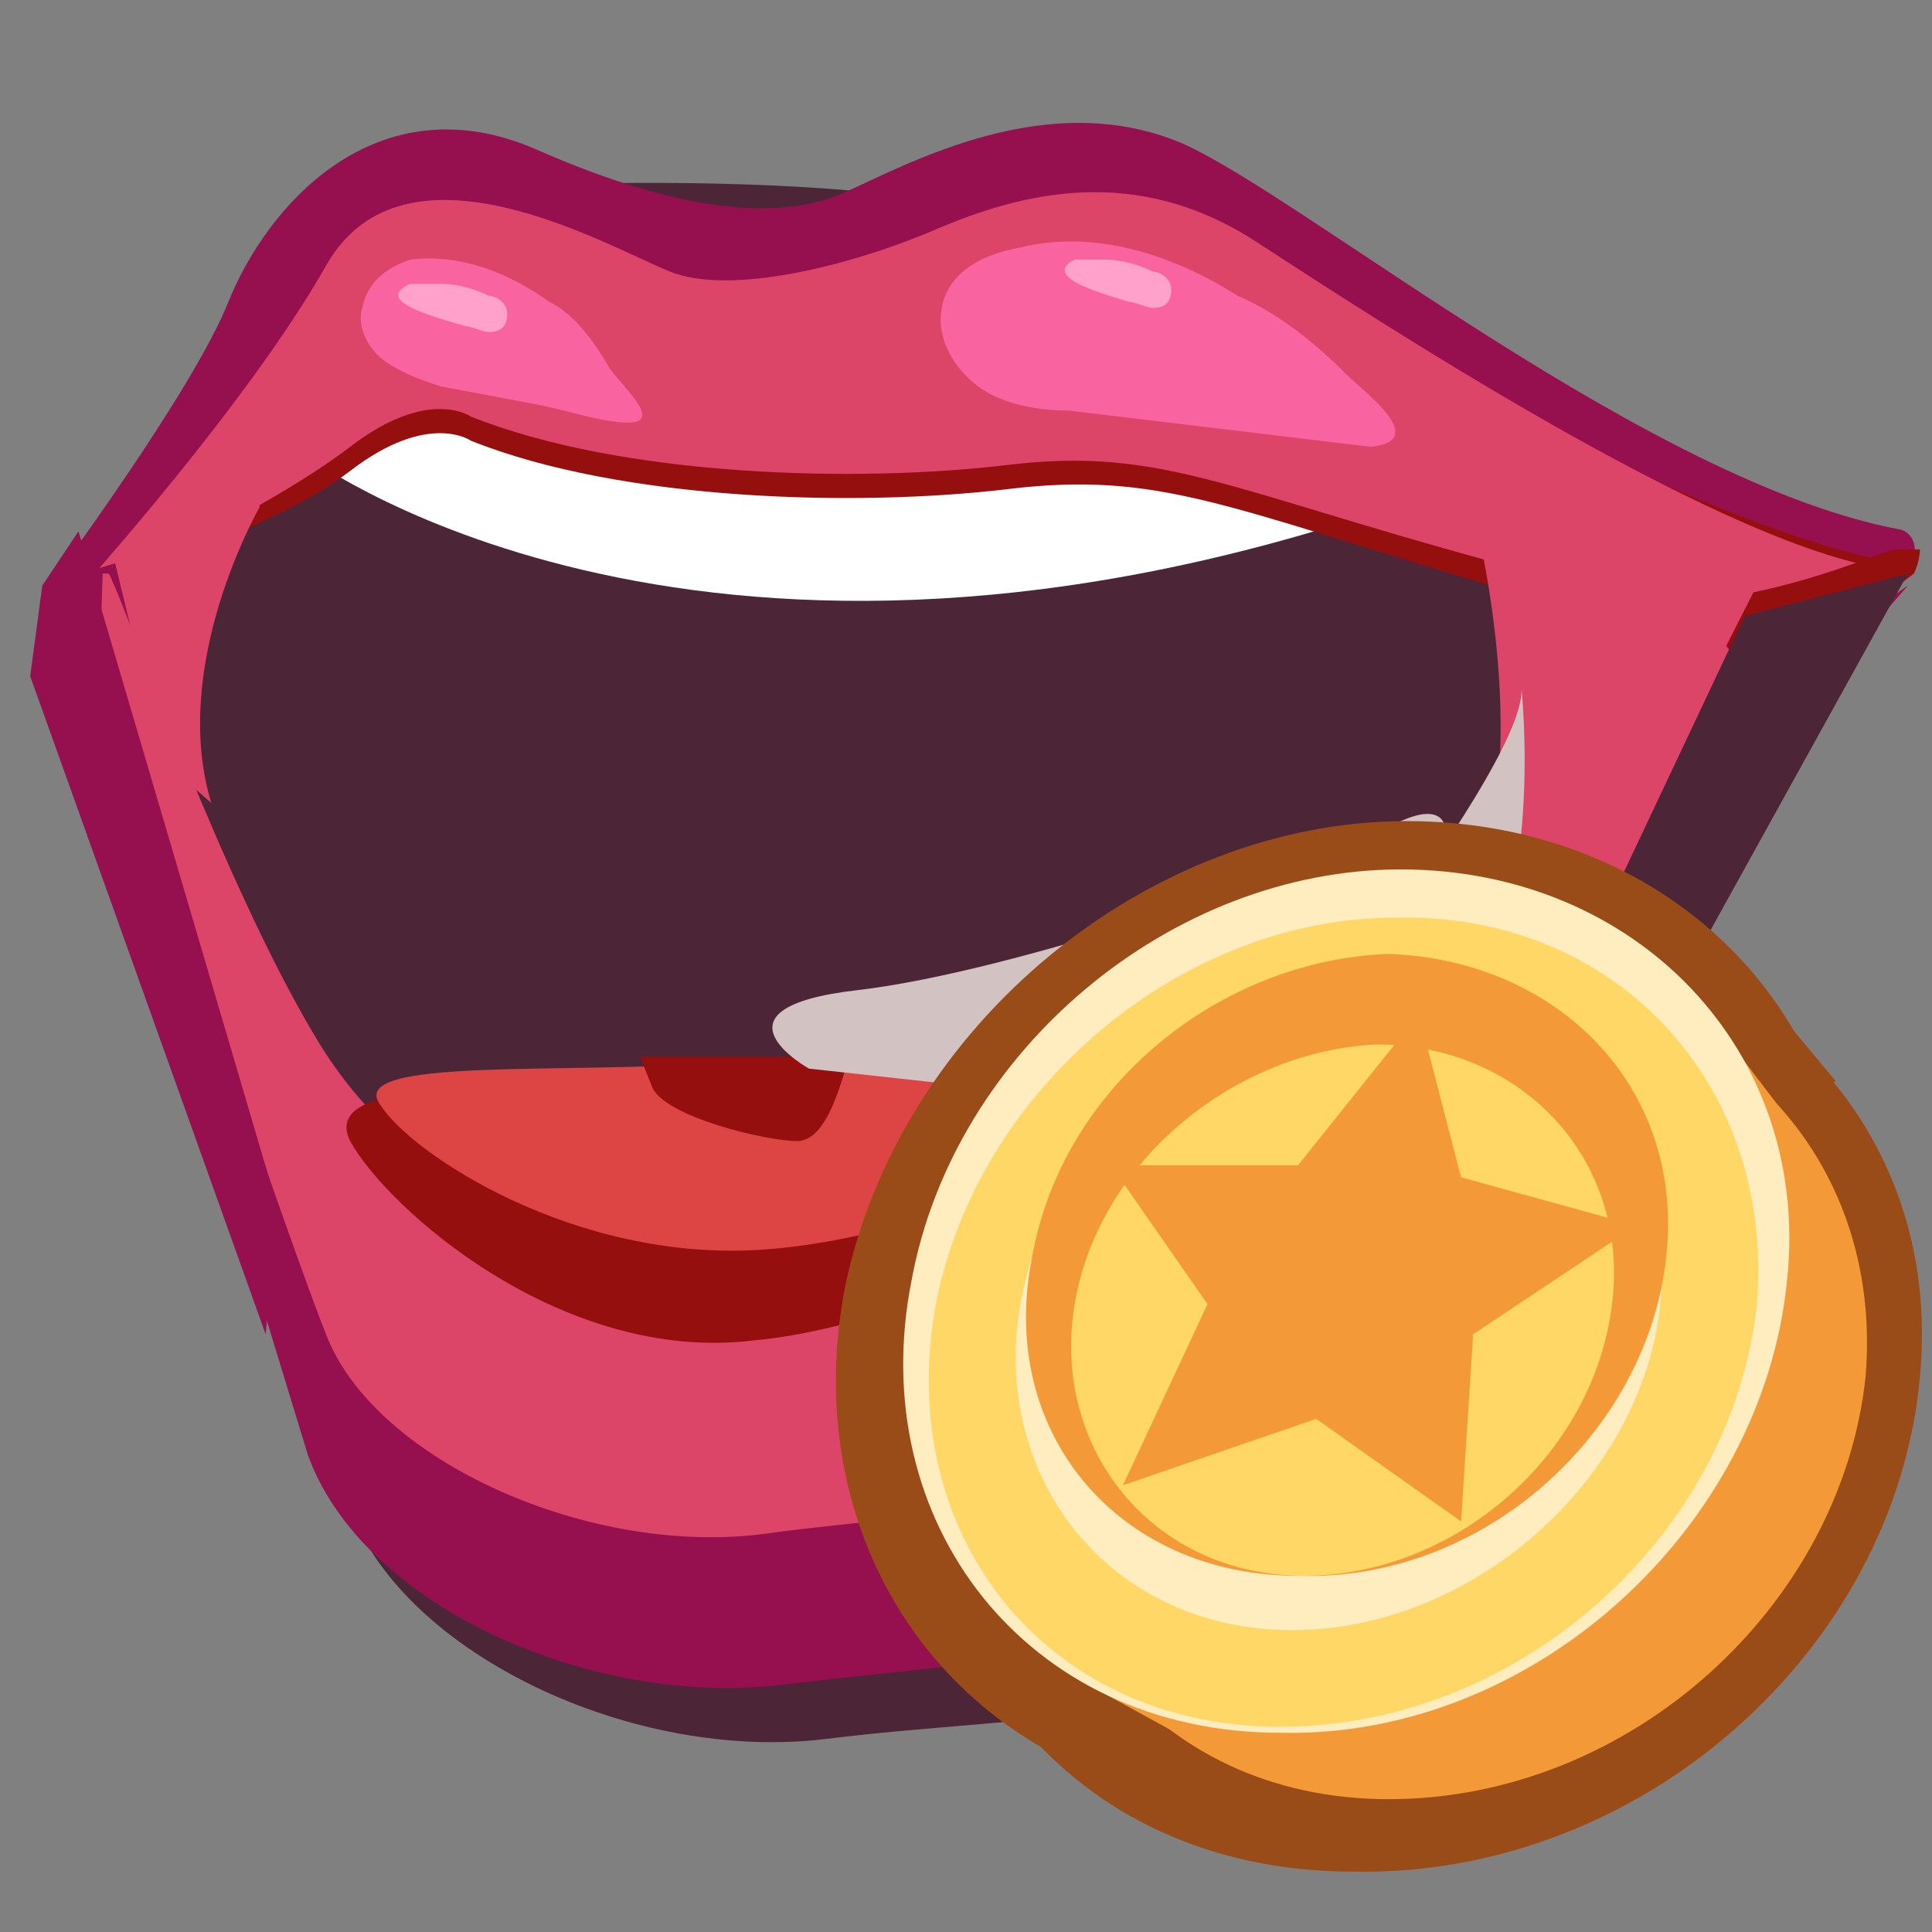
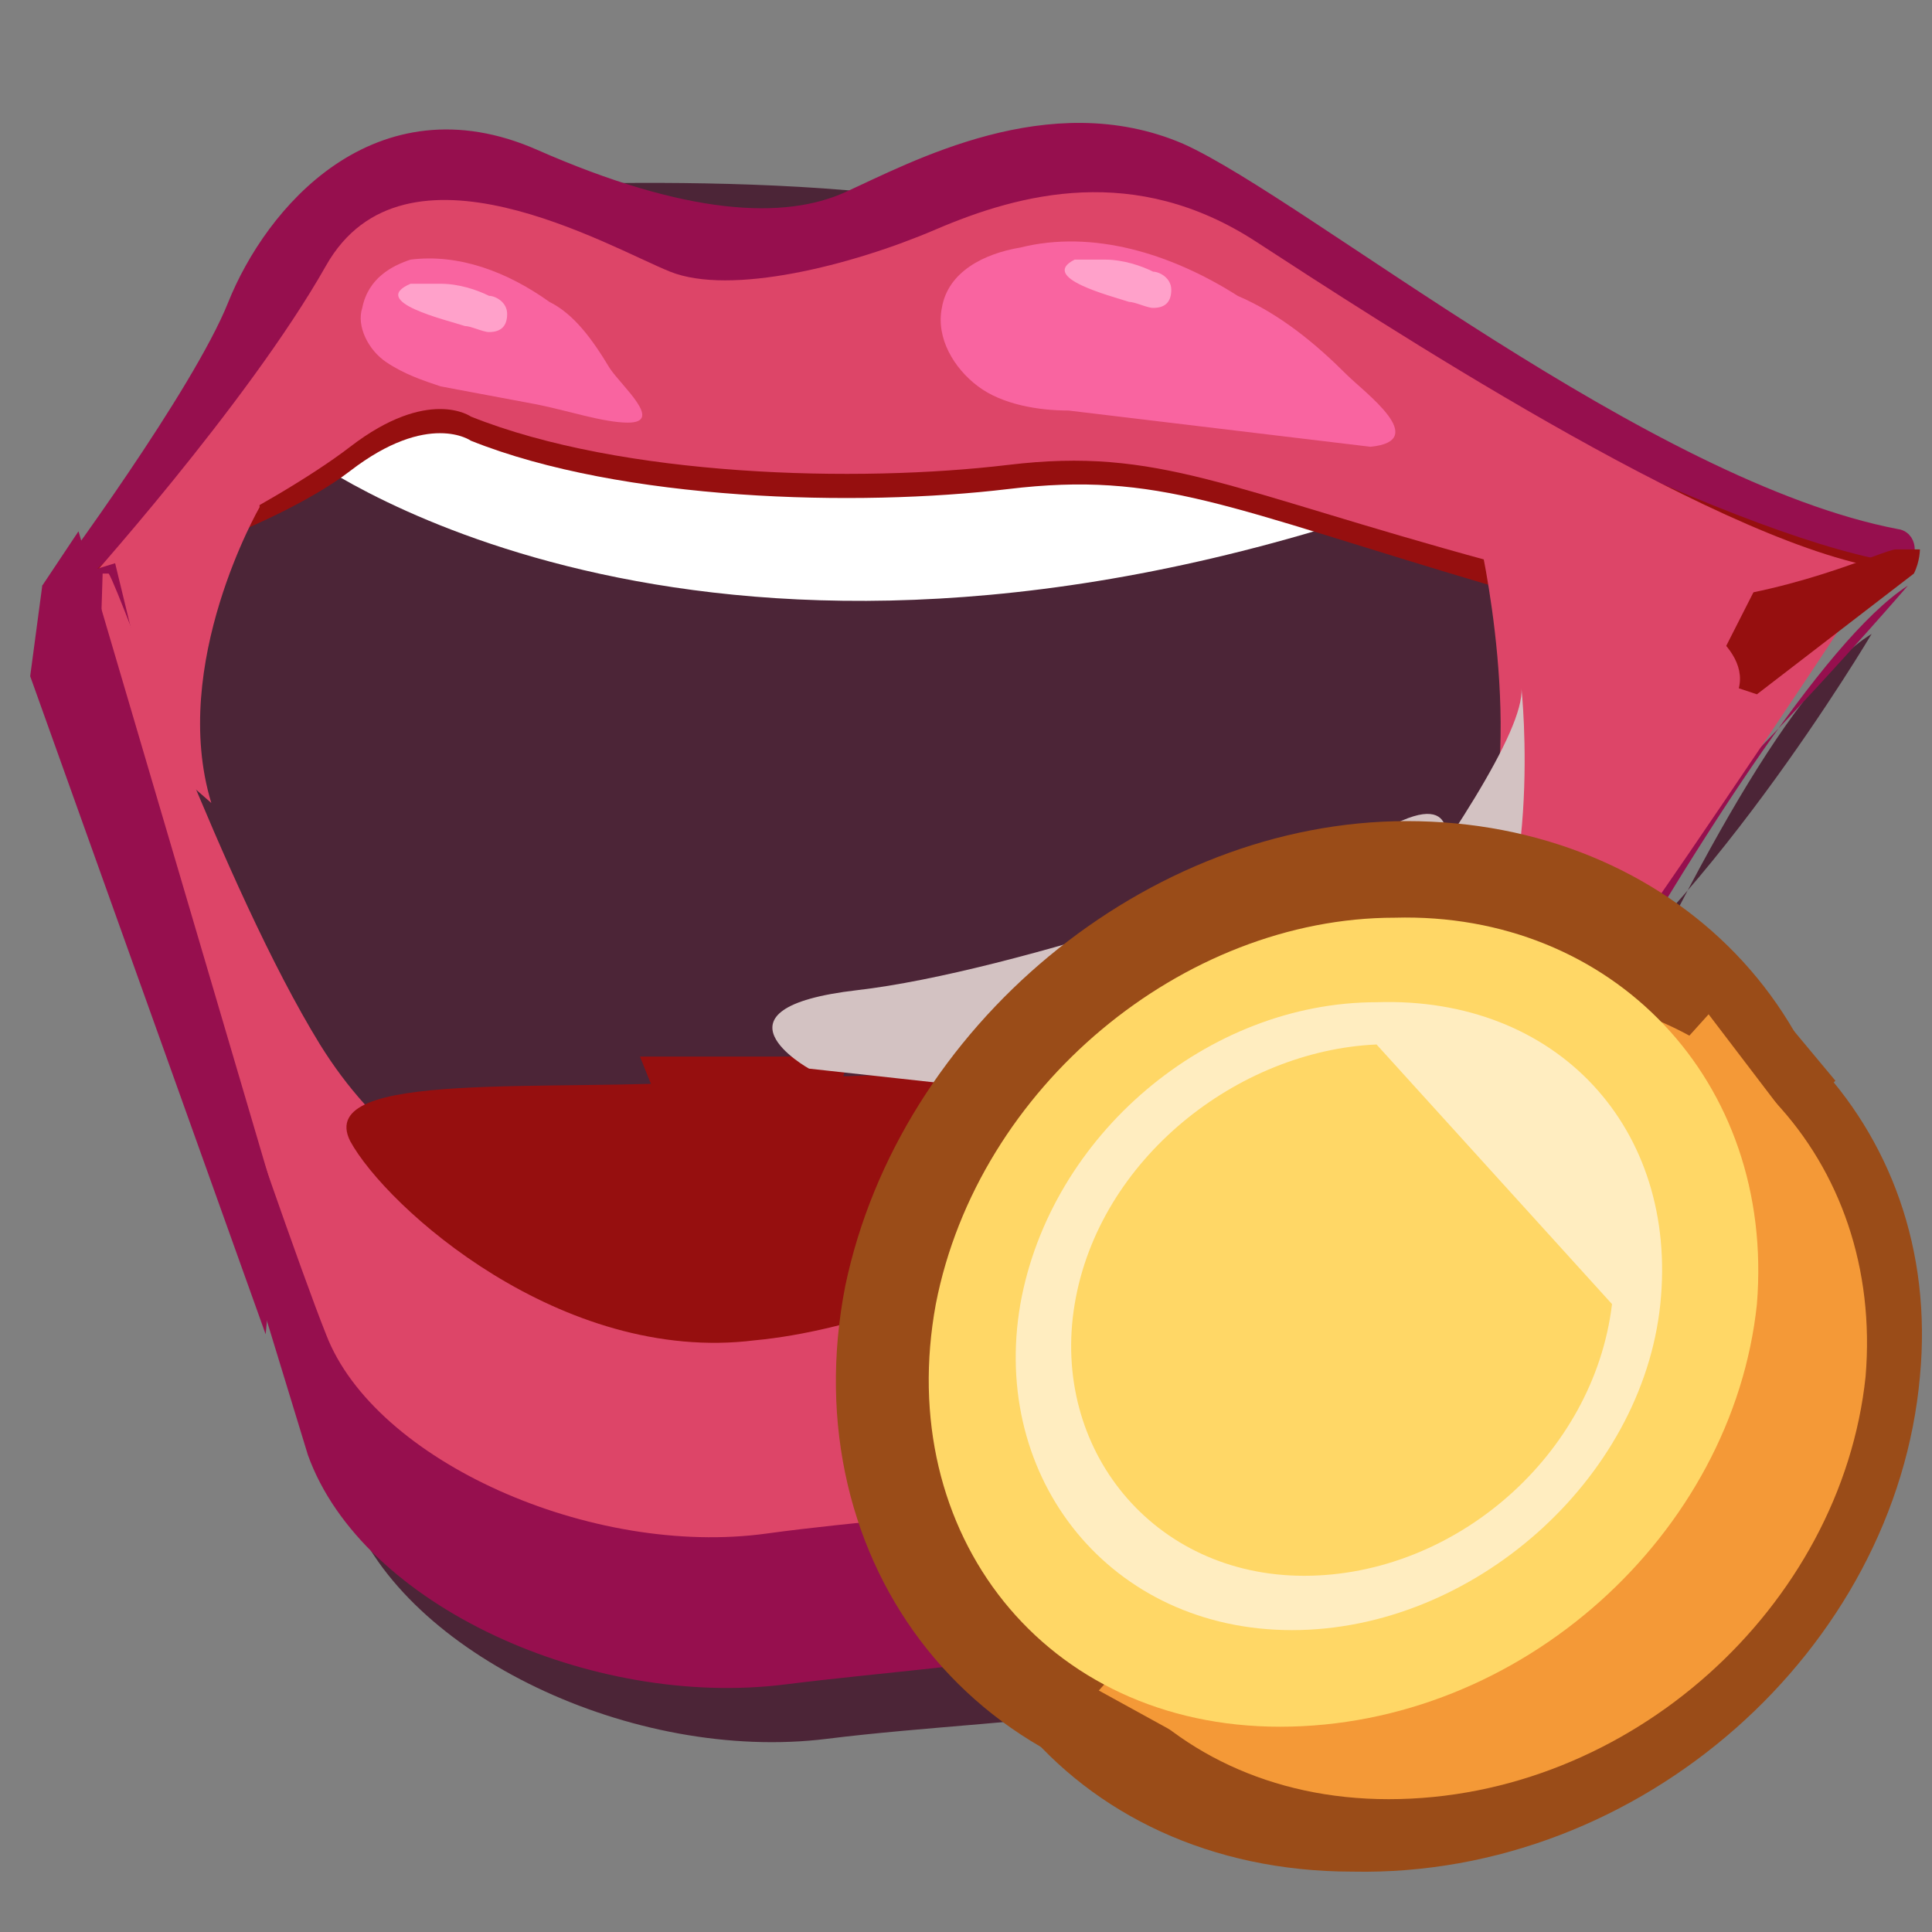
<svg xmlns="http://www.w3.org/2000/svg" xmlns:xlink="http://www.w3.org/1999/xlink" viewBox="0 0 32 32">
  <rect x="0" y="0" width="32" height="32" fill="#808080" stroke="none" />
  <g fill="#4c2537">
    <path d="M.8 11.6l5 13.4c.9 2.4 4.7 4.2 7.9 3.8s7.5-.3 8.7-2.1 5.8-14.5 8.6-16.2c0 0-2.9 4.9-5.6 6.6s-6.3 6.7-10.4 6.5c-4.1-.1-7.3-.8-9.3-4.1s-3.1-6.2-3.1-6.2L.8 11.6z" />
    <path d="M1.7 9.1s2.2 15.3 11.9 14.5c9.7-.9 16-13.2 16-13.2s-9.5-5.5-12.2-6.6S8 3.1 8 3.1l-6.3 6z" />
  </g>
  <path d="M5 7.5s6 4.6 17.1 1.2L19 7.2 6.4 5.9 5 7.5z" fill="#fff" />
  <path d="M1.1 9.7S3.4 6.6 4 5.1s2.3-3.5 4.8-2.4 4.2 1.2 5.3.7 3.3-1.7 5.4-.8c2 .9 7.7 5.6 11.9 6.4.1 0 .1.2 0 .2-.4.1-1.1.3-1.8.3-1.2 0-9.7-3.6-10.9-4.1s-5.7.9-8 .4c-2.3-.4-5 .7-5 .7s-3.2 3.7-4.6 3.2z" fill="#960f4e" stroke="#960f4e" stroke-width=".478" stroke-miterlimit="10" />
  <path d="M1.3 9.7s2.8-2.4 4.1-4.8 4.7-.3 5.7.1 3-.1 4.4-.7 3.3-1.1 5.3.2 7.7 4.3 10.5 4.8c0 0-2.2 1.7-6.6.4s-5.5-1.9-8-1.6-6.4.2-8.9-.8c0 0-.7-.5-2 .5S1.6 9.7 1.3 9.7z" fill="#960f0f" />
  <path d="M1.3 9.8s2.8-3.1 4.1-5.4 4.7-.3 5.7.1 3-.1 4.4-.7 3.3-1.1 5.3.2 7.5 4.9 10.3 5.4c0 0-2 1.1-6.4-.1s-5.5-1.9-8-1.6-6.4.2-8.9-.8c0 0-.7-.5-2 .5S1.6 9.8 1.3 9.8z" fill="#dd4568" />
  <path d="M.7 9.7l4.4 14.4c.9 2.5 4.7 4.2 7.9 3.8s7.2-.5 8.5-2.2c1.2-1.8 7.3-14.2 10.1-16 0 0-4.2 4.9-6.8 6.6s-6.3 6.7-10.4 6.5c-4.3-.2-7.5-.8-9.4-4.2S2 9.3 2 9.3l-1.3.4z" fill="#960f4e" />
  <path d="M1.6 12.7l-.5-2.9c.3.7 3.5 10.3 4.3 12.3.8 2.1 4.4 3.7 7.3 3.3s6.7-.4 7.8-2c1.1-1.5 4-6.2 6.8-8.3.1-.1 3.9-5.7 3.8-5.7-1.3.5-.7.1-2.6 1.2-2.5 1.6-10.8 10.5-14.6 10.3s-6.8-.7-8.6-3.6C3.7 14.7 2 9.8 1.8 9.5h-.1l-.1 3.2z" fill="#dd4568" />
  <path d="M20.5 4.9c-1.1-.7-2.4-1.1-3.6-.8-.6.1-1.2.4-1.3 1-.1.5.2 1 .6 1.3s1 .4 1.5.4l5 .6c1-.1-.1-.9-.4-1.2-.5-.5-1.1-1-1.8-1.3zm-.8 17.8c.6-.4 1-.9 1.1-1.4 0-.3 0-.6-.3-.8-.3-.1-.6-.1-.9 0-.2.1-.4.4-.5.6-.2.4-.4.7-.7 1.1-.2.3-.5.7-.6 1-.1.4.5.1.7 0 .5-.1.9-.2 1.2-.5zM9.1 5c-.7-.5-1.5-.8-2.3-.7-.3.1-.7.3-.8.8-.1.3.1.7.4.9s.6.3.9.4l1.6.3c.5.1 1.1.3 1.5.3.6 0-.1-.6-.3-.9-.3-.5-.6-.9-1-1.1z" fill="#f964a0" />
  <path d="M27.6 10s1.4.6 1.2 1.4l.3.1 2.6-2c.1-.2.1-.4.1-.4h-.4c-.2 0-1.8.8-3.8.9z" fill="#960f0f" />
  <path d="M7.7 5.4c.1 0 .3.1.4.1.2 0 .3-.1.3-.3s-.2-.3-.3-.3c-.2-.1-.5-.2-.8-.2h-.5c-.7.3.6.6.9.7zm11-.4c.1 0 .3.1.4.1.2 0 .3-.1.3-.3s-.2-.3-.3-.3c-.2-.1-.5-.2-.8-.2h-.5c-.6.3.6.6.9.7z" fill="#ffa1ca" />
-   <path d="M28.9 10.2L23 22.7l.3 1.8 8.3-15z" fill="#4c2537" />
  <path d="M1.3 8.8L4.6 20l-.2 2.1L.5 11.2.7 9.7z" fill="#960f4e" />
  <path d="M20.4 17.6l-8.5.3c-2.8.2-6.7-.2-6.1 1 .6 1.1 3.5 3.7 6.7 3.3 3.2-.3 7.8-2.9 7.9-4.6z" fill="#960f0f" />
-   <path d="M19.9 17.4l-5.9.1-2 .1c-2.6.2-6.3-.1-5.7.7.5.8 3.2 2.6 6.3 2.4s7.3-2.2 7.3-3.3z" fill="#dd4545" />
  <path d="M13.2 18.9c-.5 0-2.2-.4-2.4-.9l-.2-.5h3.5c-.1 0-.3 1.4-.9 1.4z" fill="#960f0f" />
  <path d="M4.3 8.4s-1.5 2.6-.8 4.9l-.8-.7-.8-3.3 2.3-2.7.1 1.8zm20.2.5s.8 3.4 0 5.5 1.5 1.4 1.5 1.4l3.2-6.3-4-1.9-.7 1.3z" fill="#dd4568" />
  <g fill="#d3c2c2">
    <path d="M25.2 11.4s.4 3.7-1 5.3-1.8 3.6-1.8 6.5-1.4 7.3-2.4 4.1 0-8.1 0-8.1 5.3-6.4 5.2-7.8z" />
    <path d="M13.4 17.7s-1.8-1 .8-1.3 7.5-2 8.8-2.7.9.5.9.5-2 1.7-2.3 2.6-.9 1.7-.9 1.7l-7.3-.8z" />
  </g>
  <path d="M23.6 14.1s-.4 1.2-.9 2.1c-.6.9-.7 4.4-1.1 3.7l-1.7-2.5-2.3-.8 6-2.5z" fill="#fff" />
  <g fill="#9a4c18">
    <path d="M16.8 27.7l-.4.6 2.1 1.5 11.9-11.9-2-2.4z" />
    <path d="M30.6 21.3c-.4 4.7-4.7 8.7-9.6 8.6-4.8 0-7.9-4-7-8.6.9-4.3 5-7.7 9.3-7.7 4.4 0 7.7 3.3 7.3 7.7z" />
    <path d="M31.8 22.8c-.4 4.5-4.6 8.3-9.4 8.2-4.7 0-7.7-3.8-6.8-8.2.8-4.1 4.9-7.3 9.1-7.4 4.3 0 7.5 3.2 7.1 7.4z" />
  </g>
  <g fill="#f49937">
    <path d="M18.2 28l2 1.1 9.7-10.2-1.6-2.1z" />
    <path d="M30.9 22.8c-.4 3.8-3.9 7-7.9 7-3.9 0-6.4-3.2-5.7-7 .7-3.6 4.1-6.4 7.6-6.4 3.7 0 6.3 2.8 6 6.4z" />
  </g>
-   <path d="M29.6 21.2c-.4 4.1-4.2 7.6-8.4 7.5-4.2 0-6.9-3.5-6.1-7.5.7-3.8 4.3-6.8 8.1-6.8 3.9 0 6.8 3 6.4 6.8z" fill="#ffedc0" />
  <path d="M29.1 21.6c-.4 3.8-3.9 7-7.9 7-3.9 0-6.4-3.2-5.7-7 .7-3.6 4.1-6.4 7.6-6.4 3.6-.1 6.3 2.7 6 6.4z" fill="#ffd766" />
  <path d="M27.5 21.6c-.3 2.9-3.1 5.4-6.1 5.4s-5-2.5-4.5-5.4c.5-2.8 3.1-5 5.9-5 3-.1 5 2.1 4.7 5z" fill="#ffedc0" />
-   <path d="M27.6 20.8c-.3 2.9-3 5.4-6.1 5.3-3 0-5-2.4-4.4-5.3.5-2.8 3.1-4.9 5.9-5 2.8.1 4.9 2.2 4.6 5z" fill="#f49937" />
-   <path d="M26.7 21.6c-.3 2.5-2.6 4.5-5.1 4.5s-4.2-2.1-3.8-4.5 2.7-4.2 5-4.3c2.4 0 4.2 1.9 3.9 4.3z" fill="#ffd766" />
-   <path d="M23.5 16.8l.7 2.7 2.9.8-2.7 1.8-.2 3.1-2.4-1.7-3.2 1.1 1.4-3-1.6-2.3h3.1z" fill="#f49937" />
+   <path d="M26.7 21.6c-.3 2.5-2.6 4.5-5.1 4.5s-4.2-2.1-3.8-4.5 2.7-4.2 5-4.3z" fill="#ffd766" />
  <defs>
    <path id="A" d="M29.6 21.2c-.4 4.1-4.2 7.6-8.4 7.5-4.2 0-6.9-3.5-6.1-7.5.7-3.8 4.3-6.8 8.1-6.8 3.9 0 6.8 3 6.4 6.8z" />
  </defs>
  <clipPath>
    <use xlink:href="#A" />
  </clipPath>
</svg>